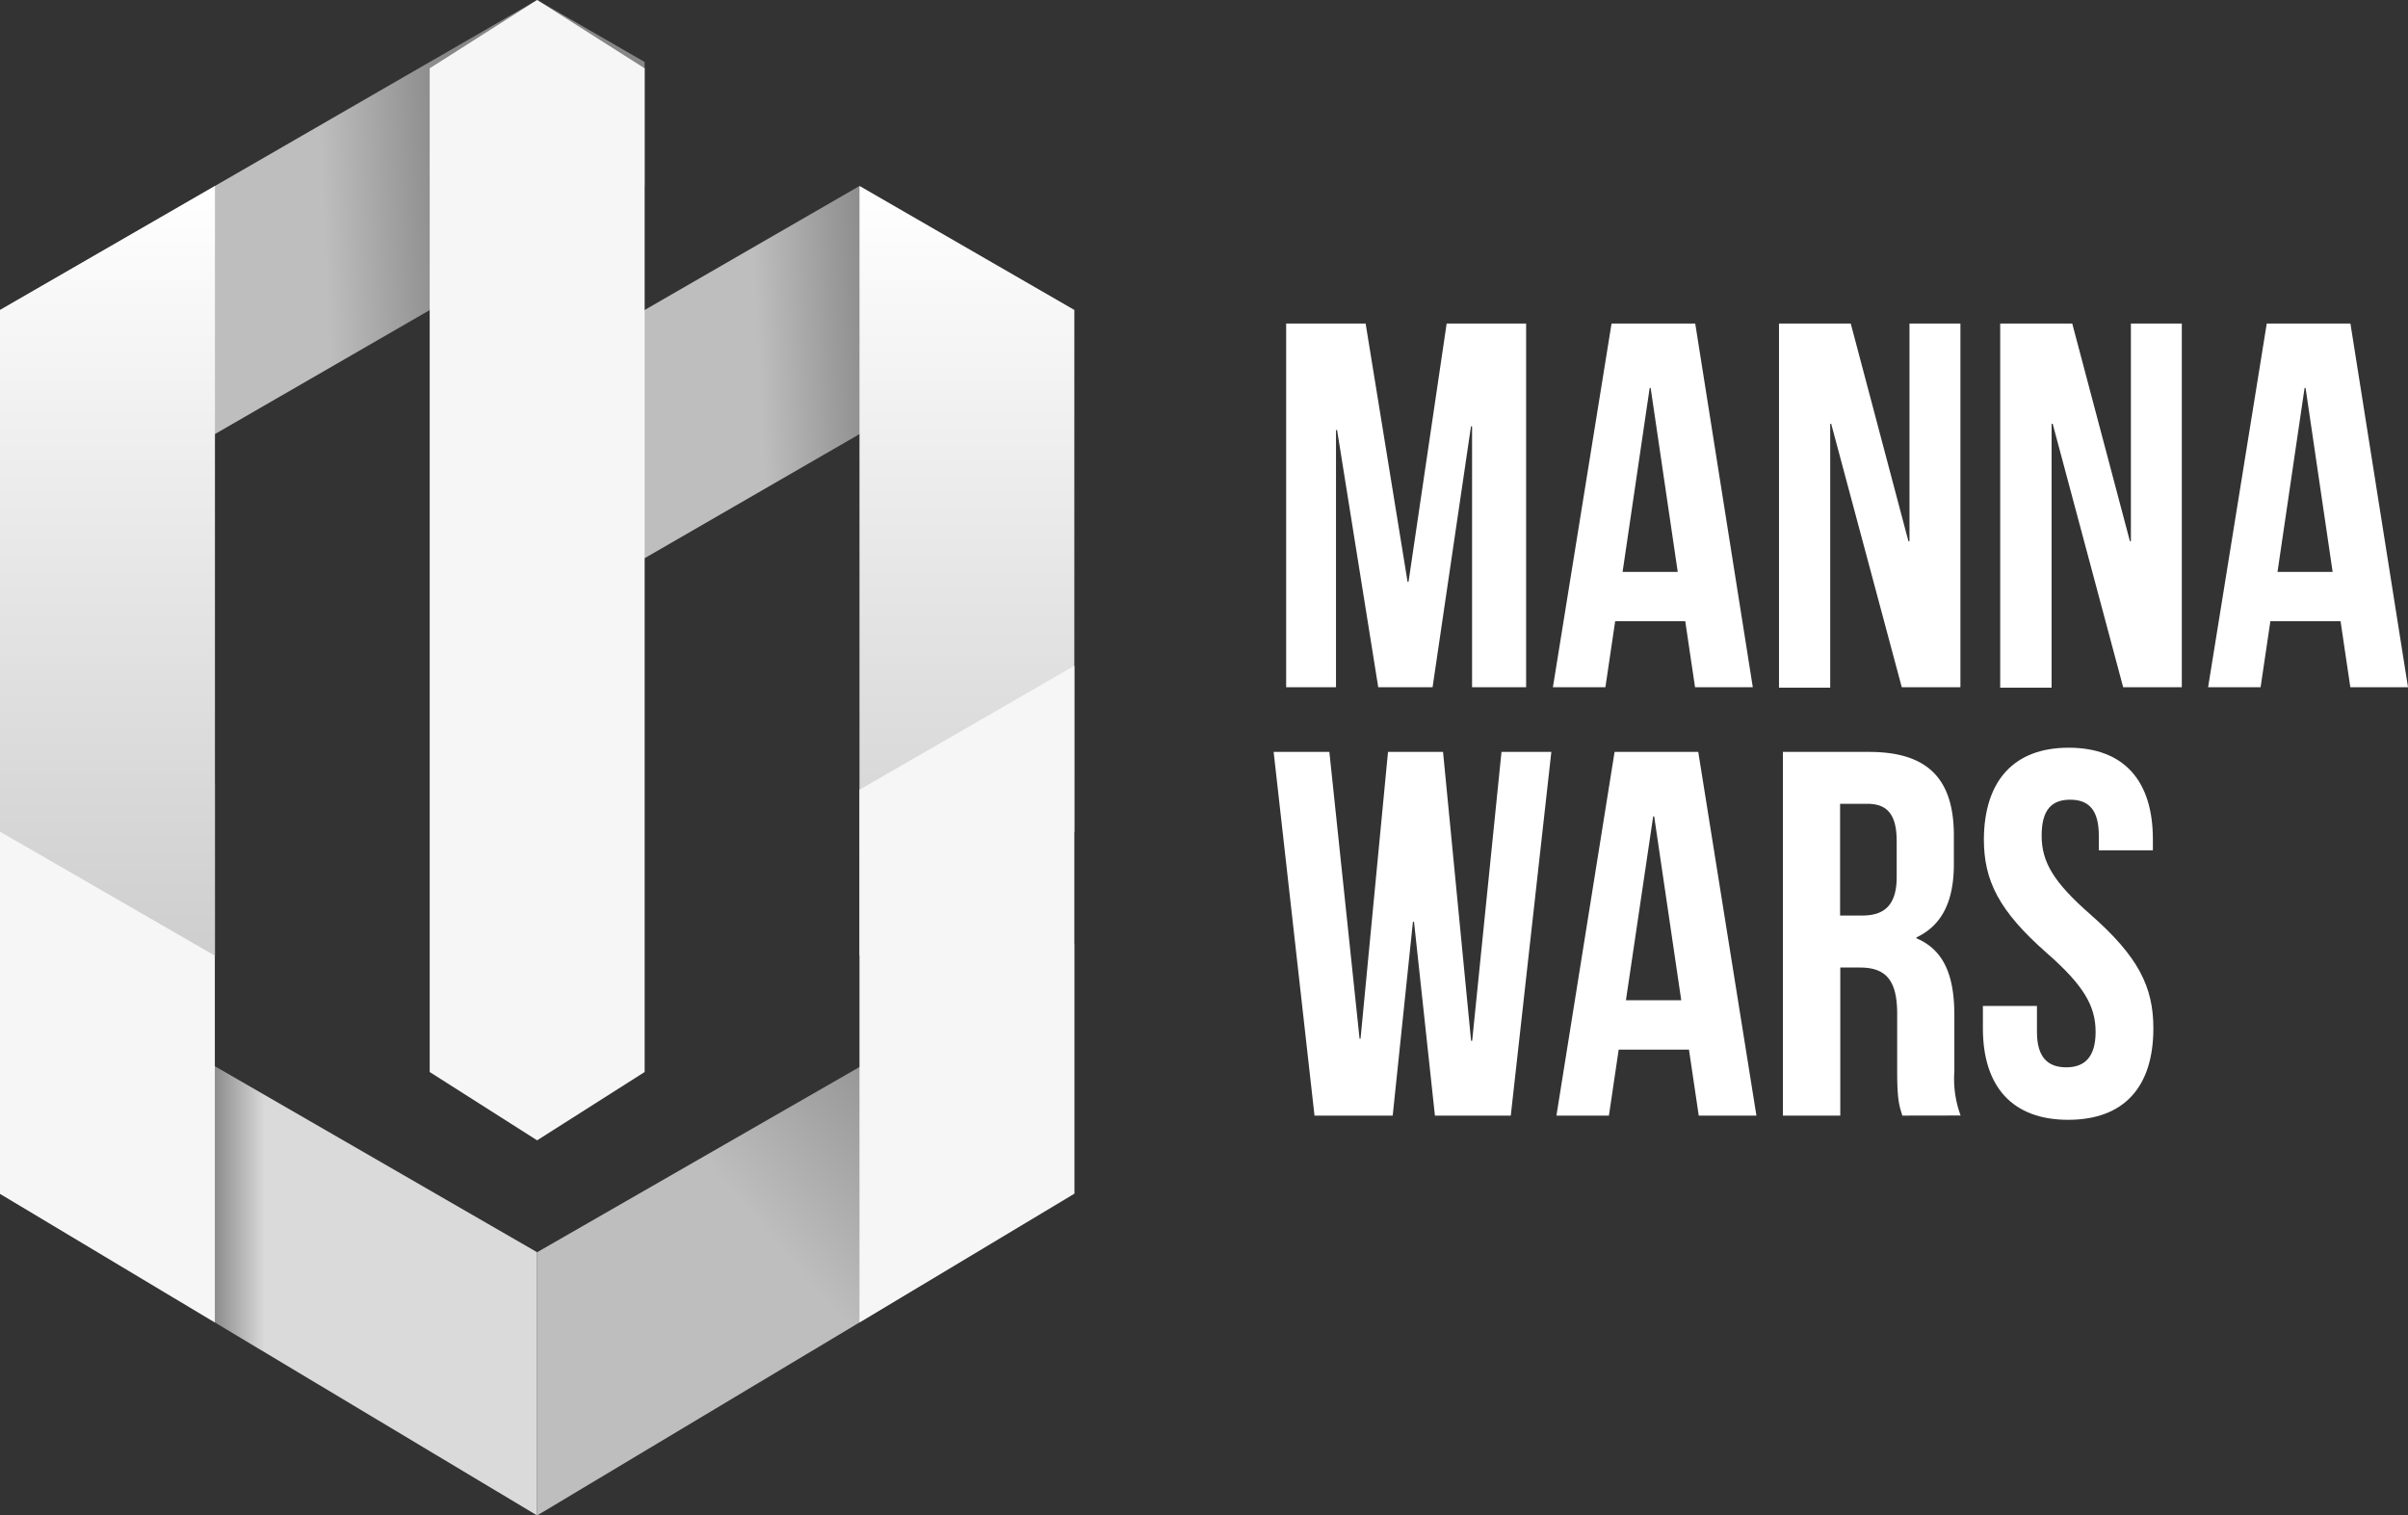
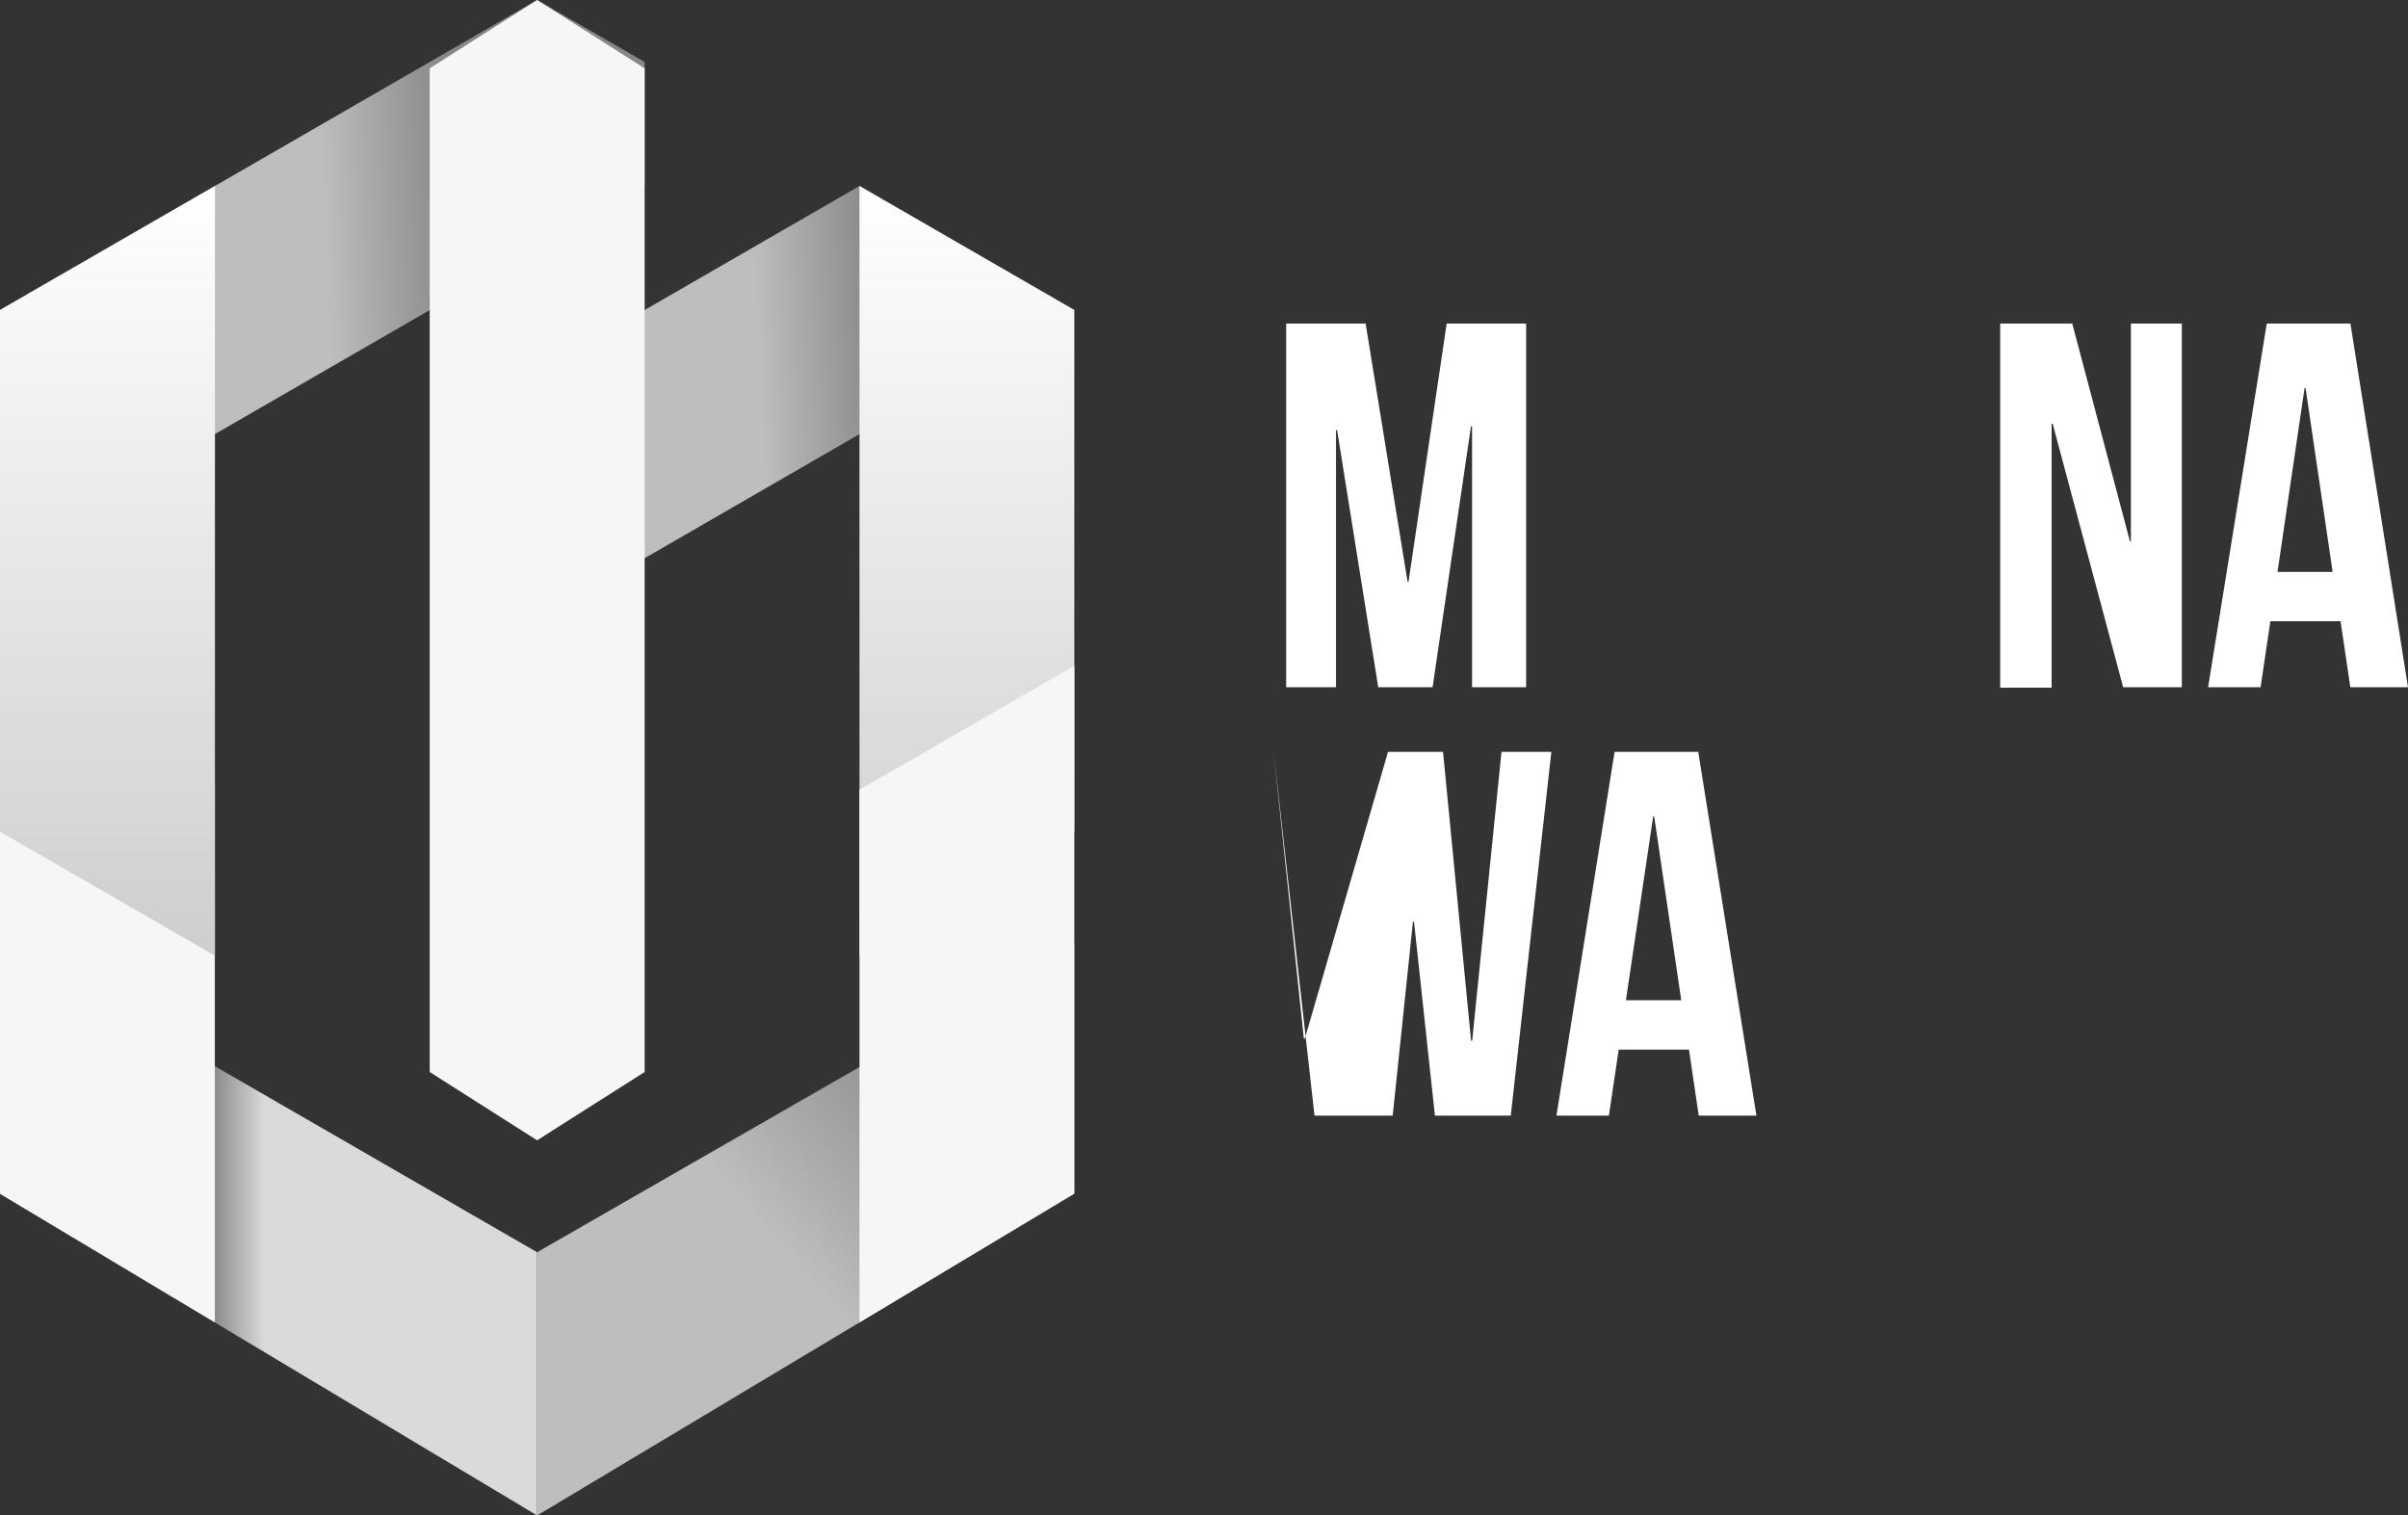
<svg xmlns="http://www.w3.org/2000/svg" xmlns:xlink="http://www.w3.org/1999/xlink" viewBox="0 0 246.35 155.05">
  <rect x="0" y="0" width="246.35" height="155.05" fill="#333333" stroke="none" />
  <defs>
    <linearGradient id="Naamloos_verloop_26" x1="21.66" y1="125.75" x2="27.09" y2="125.75" gradientUnits="userSpaceOnUse">
      <stop offset="0" stop-color="#878787" />
      <stop offset="1" stop-color="#dadada" />
    </linearGradient>
    <linearGradient id="linear-gradient" x1="99.5" y1="110.62" x2="79.57" y2="127.56" gradientUnits="userSpaceOnUse">
      <stop offset="0" stop-color="#878787" />
      <stop offset="1" stop-color="#bfbebf" />
    </linearGradient>
    <linearGradient id="linear-gradient-2" x1="90.13" y1="37.43" x2="77.62" y2="38.04" xlink:href="#linear-gradient" />
    <linearGradient id="linear-gradient-3" x1="46.36" y1="21.85" x2="33.05" y2="22.45" xlink:href="#linear-gradient" />
    <linearGradient id="linear-gradient-4" x1="98.92" y1="19.11" x2="98.92" y2="123.33" gradientUnits="userSpaceOnUse">
      <stop offset="0" stop-color="#fff" />
      <stop offset="1" stop-color="#bfbebf" />
    </linearGradient>
    <linearGradient id="linear-gradient-5" x1="10.99" y1="19.11" x2="10.99" y2="123.33" xlink:href="#linear-gradient-4" />
  </defs>
  <g id="Laag_2" data-name="Laag 2">
    <g id="Laag_1-2" data-name="Laag 1">
      <polygon points="54.95 128.12 0.09 96.45 0 122.14 54.95 155.05 54.95 128.12" fill-rule="evenodd" fill="url(#Naamloos_verloop_26)" />
      <polygon points="54.95 128.12 109.91 96.54 109.91 122.14 54.95 155.05 54.95 128.12" fill-rule="evenodd" fill="url(#linear-gradient)" />
      <polygon points="109.91 31.72 87.93 19.03 43.96 44.41 65.95 57.11 109.91 31.72" fill-rule="evenodd" fill="url(#linear-gradient-2)" />
      <polygon points="65.95 19.03 65.95 6.34 54.95 0 0 31.72 21.99 44.41 65.95 19.03" fill-rule="evenodd" fill="url(#linear-gradient-3)" />
      <polygon points="65.95 6.99 65.95 109.68 54.95 116.67 43.96 109.68 43.96 6.99 54.95 0 65.95 6.99" fill="#f6f6f6" fill-rule="evenodd" />
      <path d="M144,59.52h.1L148,33.1h8.13V70.31h-5.53V43.62h-.11l-3.93,26.69H141L136.79,44h-.11V70.31h-5.1V33.1h8.13Z" fill="#fff" />
-       <path d="M179.32,70.31h-5.91l-1-6.75h-7.17l-1,6.75h-5.37l6-37.21h8.56ZM166,58.51h5.64l-2.77-18.82h-.1Z" fill="#fff" />
-       <path d="M187.34,43.36h-.1v27H182V33.1h7.34l5.9,22.27h.11V33.1h5.21V70.31h-6Z" fill="#fff" />
      <path d="M210,43.36h-.11v27h-5.26V33.1H212l5.9,22.27h.1V33.1h5.21V70.31h-6Z" fill="#fff" />
      <path d="M246.35,70.31h-5.9l-1-6.75h-7.18l-1,6.75h-5.37l6-37.21h8.56ZM233,58.51h5.64l-2.77-18.82h-.1Z" fill="#fff" />
-       <path d="M144.66,94.31h-.11l-2.07,19.83h-8L130.3,76.93H136l3.09,29.34h.1L142,76.93h5.63l2.87,29.56h.11l3-29.56h5.1l-4.15,37.21h-7.76Z" fill="#fff" />
+       <path d="M144.66,94.31h-.11l-2.07,19.83h-8L130.3,76.93l3.09,29.34h.1L142,76.93h5.63l2.87,29.56h.11l3-29.56h5.1l-4.15,37.21h-7.76Z" fill="#fff" />
      <path d="M179.69,114.14h-5.9l-1-6.75H165.6l-1,6.75h-5.37l5.95-37.21h8.56Zm-13.35-11.8H172l-2.77-18.82h-.1Z" fill="#fff" />
-       <path d="M194.62,114.14c-.31-1-.53-1.54-.53-4.57v-5.85c0-3.45-1.17-4.73-3.82-4.73h-2v15.15H182.4V76.93h8.82c6.06,0,8.67,2.82,8.67,8.56v2.92c0,3.83-1.23,6.27-3.83,7.5V96c2.92,1.23,3.88,4,3.88,7.87v5.74a10.87,10.87,0,0,0,.64,4.52Zm-6.37-31.9V93.67h2.28c2.18,0,3.51-1,3.51-3.93V86.07c0-2.66-.9-3.83-3-3.83Z" fill="#fff" />
-       <path d="M211.63,76.5c5.69,0,8.62,3.41,8.62,9.36V87h-5.53V85.49c0-2.66-1.06-3.67-2.93-3.67s-2.92,1-2.92,3.67,1.17,4.73,5,8.08c4.89,4.3,6.43,7.39,6.43,11.64,0,6-3,9.36-8.72,9.36s-8.72-3.41-8.72-9.36v-2.29h5.53v2.66c0,2.66,1.17,3.62,3,3.62s3-1,3-3.62-1.17-4.73-5-8.08c-4.89-4.3-6.43-7.39-6.43-11.64C203,79.91,206,76.5,211.63,76.5Z" fill="#fff" />
      <polygon points="87.93 97.78 87.93 19.03 109.91 31.72 109.91 85.09 87.93 97.78" fill-rule="evenodd" fill="url(#linear-gradient-4)" />
      <polygon points="109.91 122.12 109.91 68.12 87.93 80.8 87.93 135.3 109.91 122.12" fill="#f6f6f6" fill-rule="evenodd" />
      <polygon points="0 122.14 0 67.46 21.98 80.14 21.98 135.3 0 122.14" fill="#f6f6f6" fill-rule="evenodd" />
      <polygon points="21.99 19.03 21.99 97.78 0 85.09 0 31.72 21.99 19.03" fill-rule="evenodd" fill="url(#linear-gradient-5)" />
    </g>
  </g>
</svg>